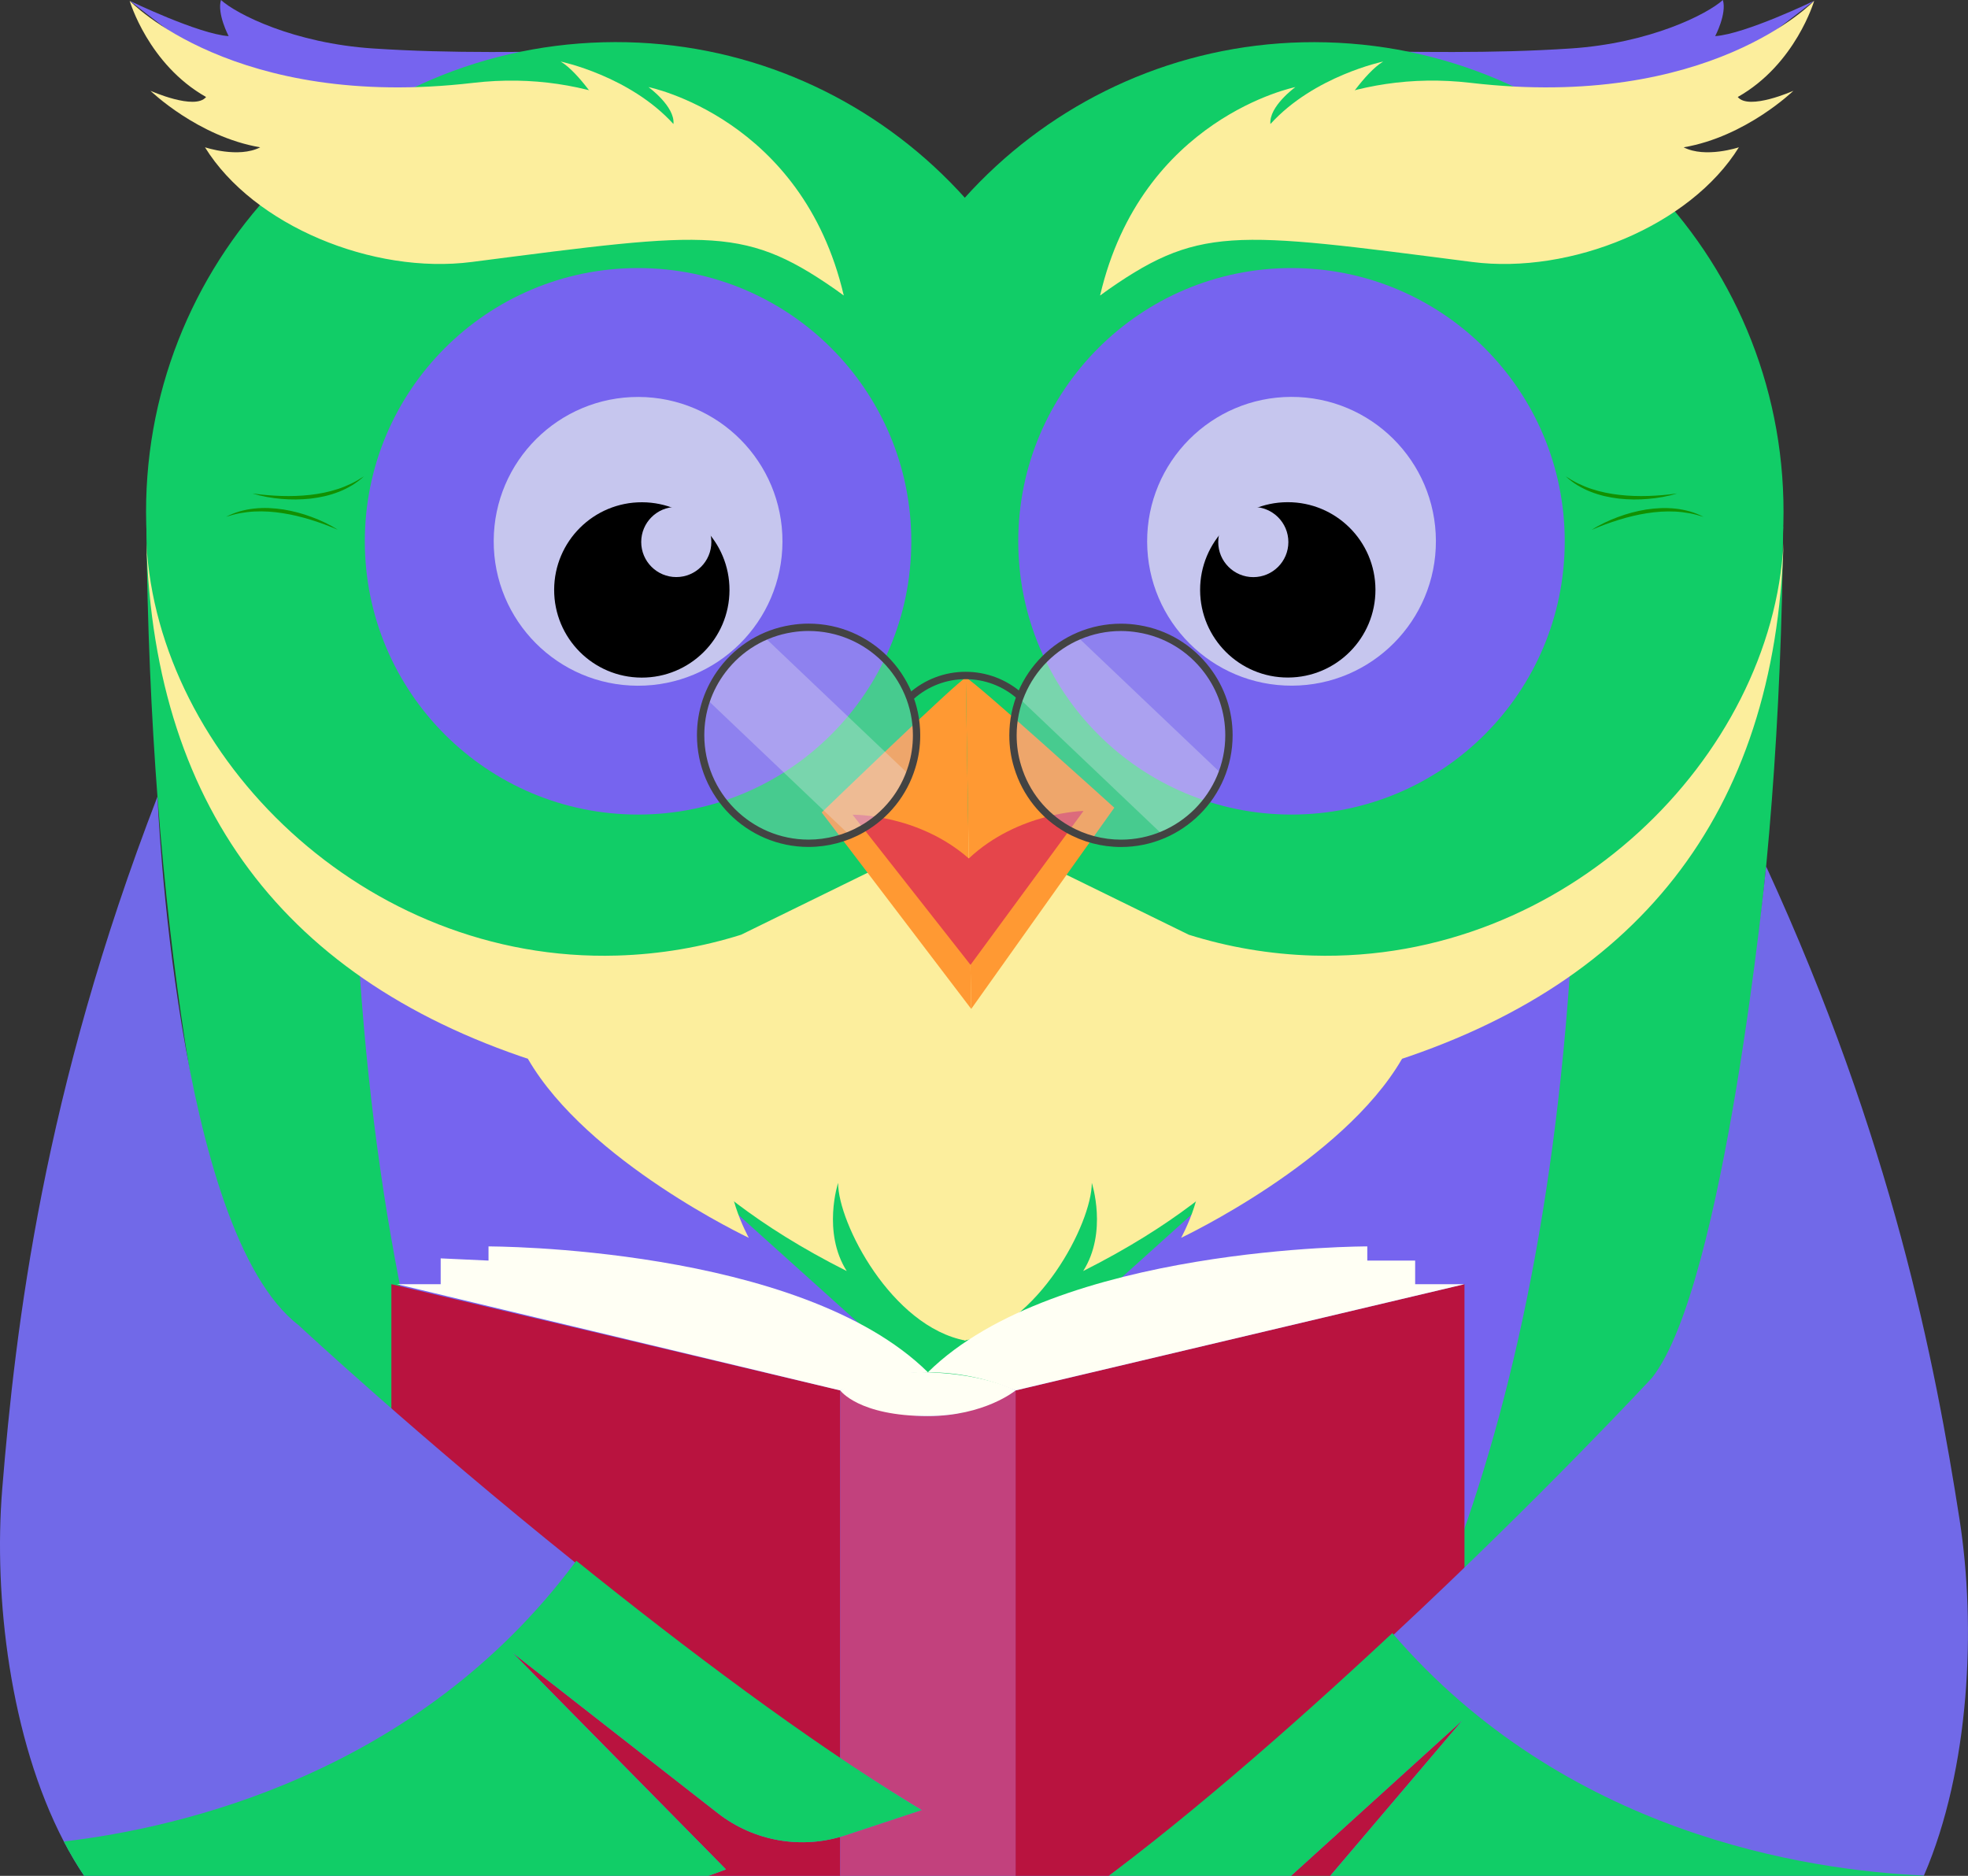
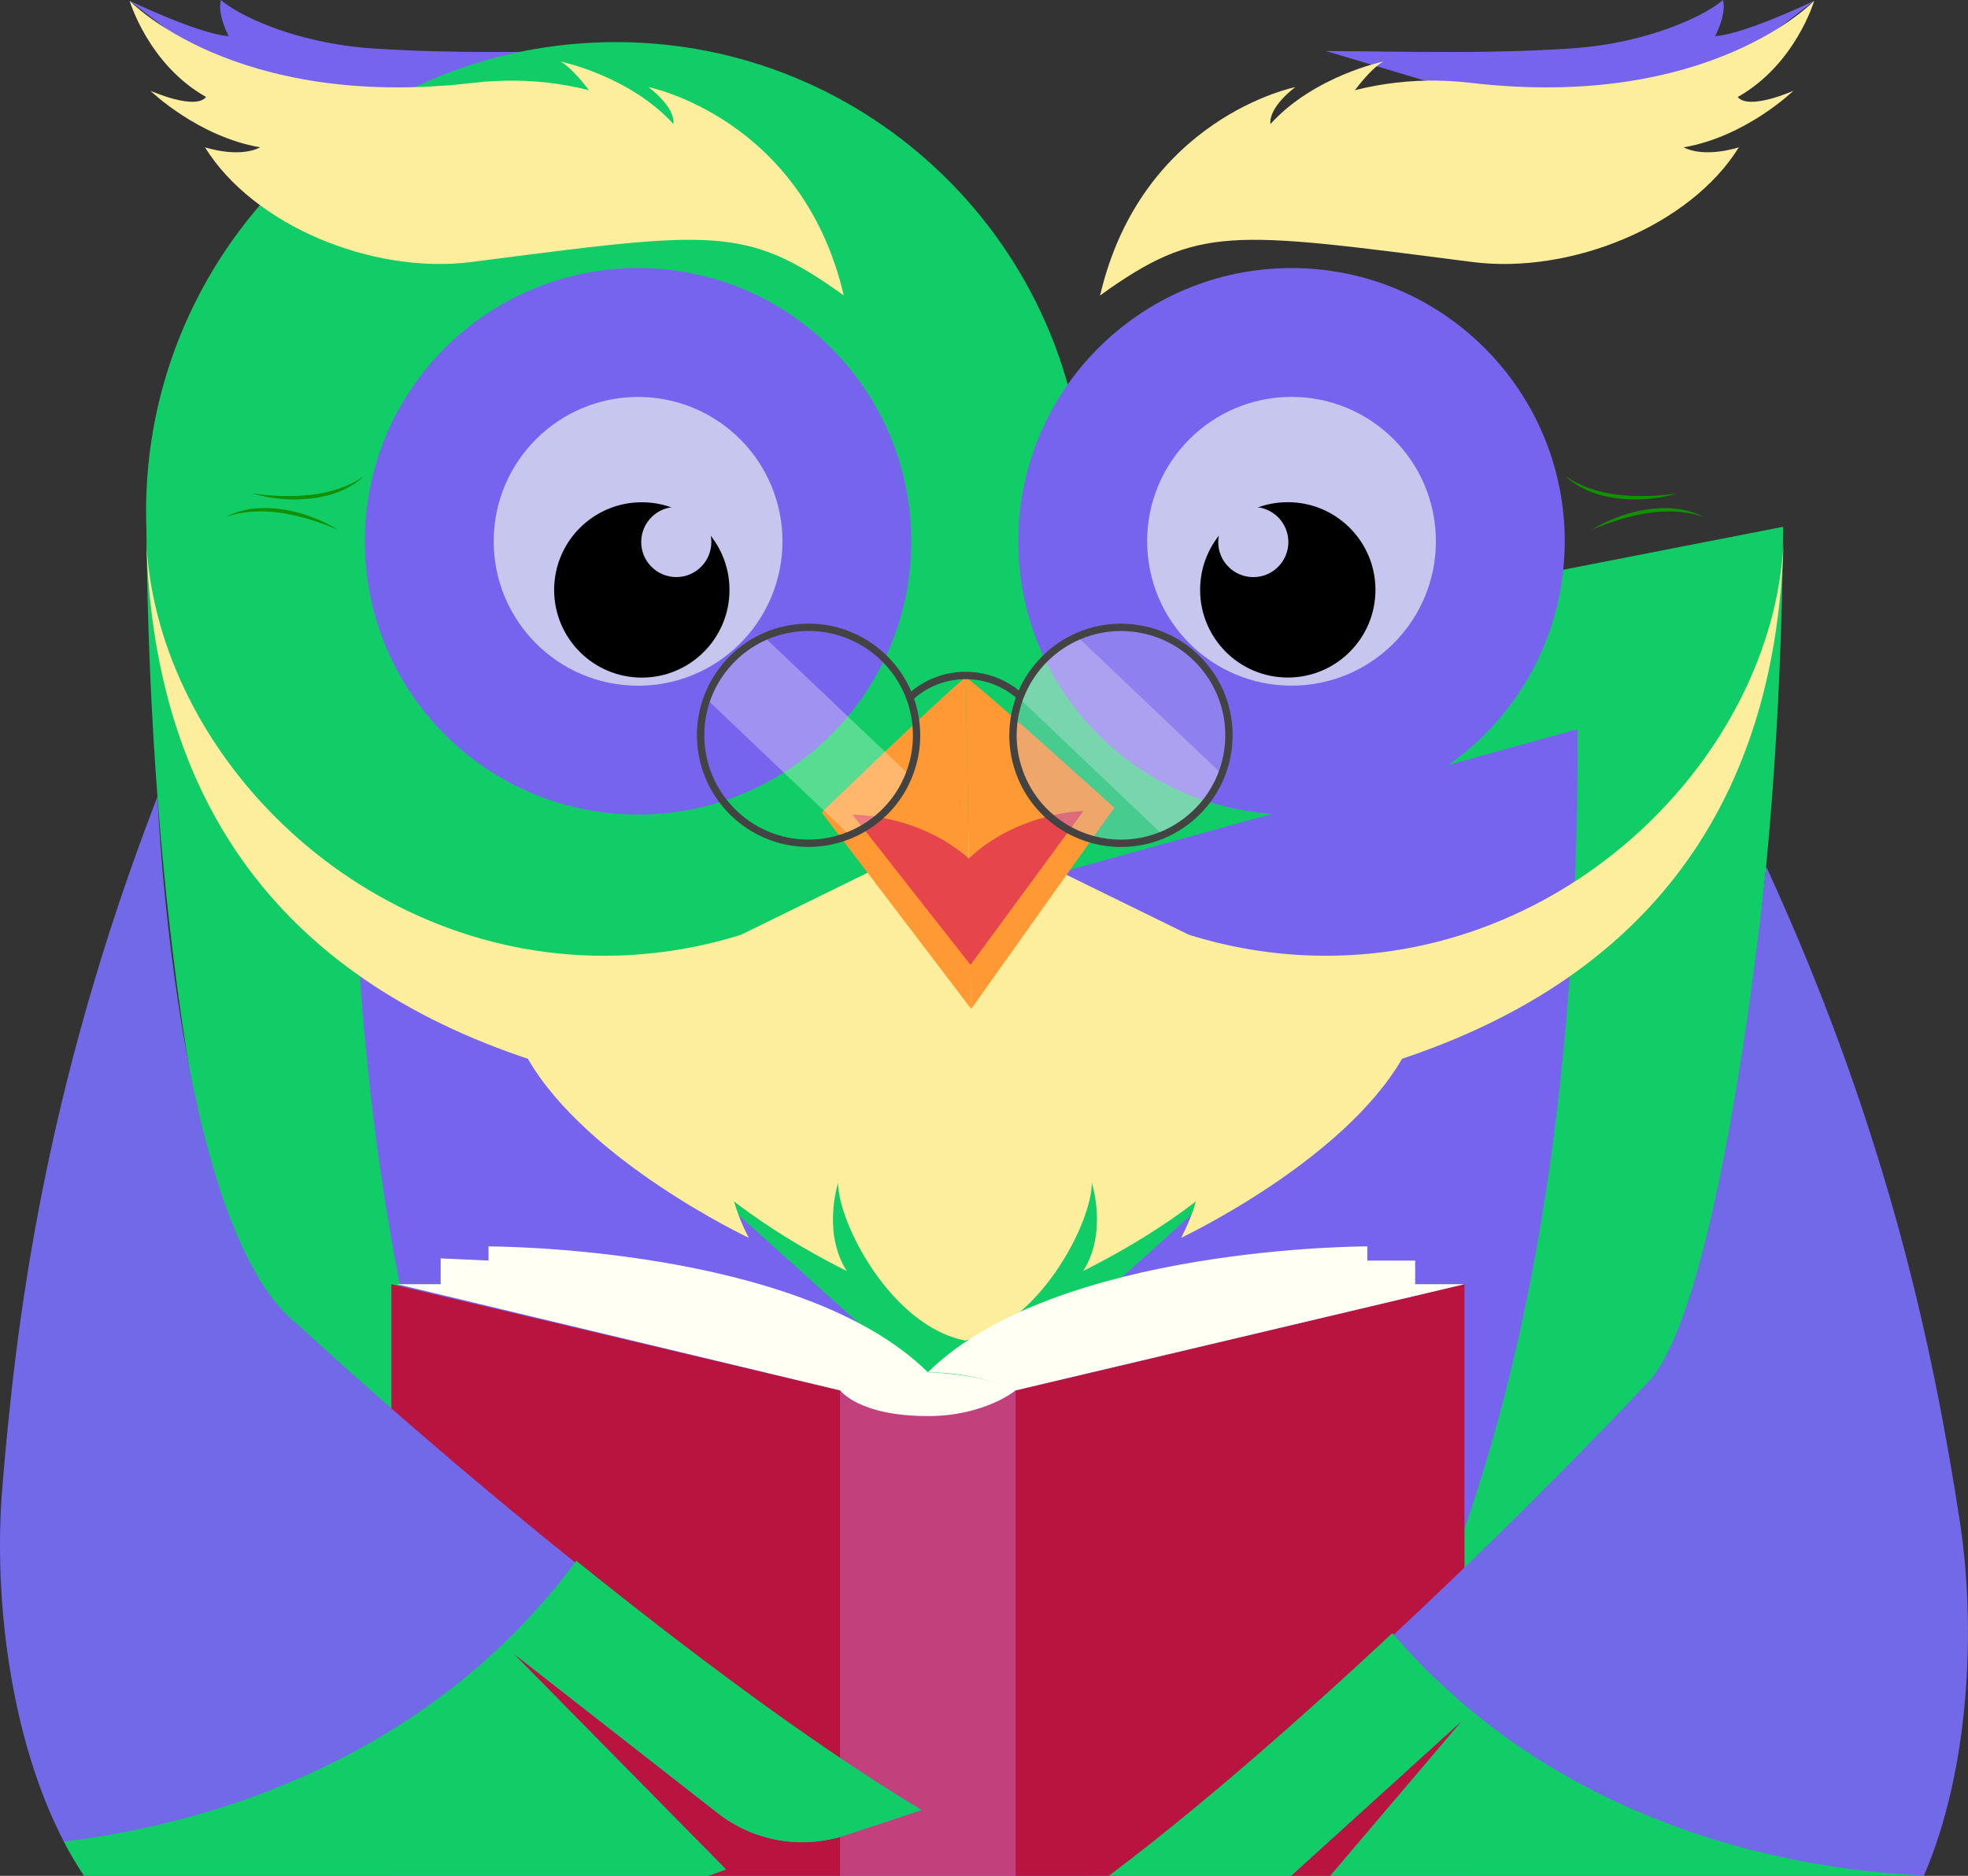
<svg xmlns="http://www.w3.org/2000/svg" width="256" height="244" viewBox="0 0 256 244" fill="none">
  <rect x="0" y="0" width="256" height="244" fill="#333333" stroke="none" />
  <g clip-path="url(#clip0_9030_1464)">
    <path d="M80.411 6.632C68.135 6.727 59.116 6.998 48.536 6.305C38.238 5.629 30.759 1.841 28.745 0C28.208 1.787 29.743 4.699 29.743 4.699C25.848 4.438 16.867 0.103 16.867 0.103L40.811 18.476L80.408 6.63" fill="#7664EF" />
    <path d="M172.449 6.632C184.725 6.727 193.744 6.998 204.324 6.305C214.62 5.629 222.099 1.841 224.113 0C224.65 1.787 223.114 4.699 223.114 4.699C227.01 4.438 235.99 0.103 235.99 0.103L212.047 18.476L172.449 6.63" fill="#7664EF" />
    <path d="M125.499 89.311L19.043 68.516C20.803 270.348 125.477 287.554 125.477 287.554C125.477 287.554 230.197 270.352 231.957 68.52L125.501 89.313L125.499 89.311Z" fill="#11CD67" />
    <path d="M160.564 289.934L141.441 289.998L141.588 237.653L160.361 228.562L160.408 242.708L160.564 289.934Z" fill="#FF9933" />
    <path d="M90.438 289.926L109.56 289.99L109.414 237.645L90.638 228.555L90.591 242.7L90.438 289.926Z" fill="#FF9933" />
    <path d="M125.789 117.01L45.784 94.836C45.252 257.143 125.477 273.559 125.477 273.559C125.477 273.559 205.751 257.148 205.219 94.841L125.213 117.015" fill="#7664EF" />
-     <path d="M109.858 64.952C108.964 98.677 135.578 126.741 169.303 127.632C203.027 128.525 231.091 101.911 231.982 68.186C232.876 34.461 206.262 6.397 172.537 5.506C156.007 5.069 140.836 11.24 129.561 21.617C117.832 32.411 110.314 47.757 109.858 64.952Z" fill="#11CD67" />
    <path d="M141.146 64.944C142.04 98.669 115.426 126.733 81.701 127.624C47.977 128.518 19.913 101.903 19.022 68.178C18.128 34.453 44.742 6.389 78.467 5.498C94.997 5.061 110.168 11.232 121.443 21.609C133.172 32.403 140.69 47.75 141.146 64.944Z" fill="#11CD67" />
    <path d="M76.473 140.406L125.58 184.603L125.419 184.608L174.527 140.411L76.473 140.406Z" fill="#11CD67" />
    <path d="M170.184 75.36C172.624 75.36 174.602 73.382 174.602 70.942C174.602 68.501 172.624 66.523 170.184 66.523C167.744 66.523 165.766 68.501 165.766 70.942C165.766 73.382 167.744 75.36 170.184 75.36Z" fill="black" />
    <path d="M168 105.954C187.63 105.954 203.543 90.041 203.543 70.411C203.543 50.781 187.63 34.867 168 34.867C148.37 34.867 132.457 50.781 132.457 70.411C132.457 90.041 148.37 105.954 168 105.954Z" fill="#7664EF" />
    <path d="M168.065 89.187C178.438 89.153 186.818 80.716 186.784 70.344C186.75 59.971 178.313 51.591 167.941 51.625C157.569 51.66 149.188 60.096 149.222 70.469C149.257 80.841 157.693 89.222 168.065 89.187Z" fill="#C6C6EE" />
    <path d="M167.554 88.13C173.852 88.109 178.941 82.987 178.92 76.688C178.9 70.39 173.777 65.301 167.478 65.322C161.18 65.342 156.091 70.465 156.112 76.764C156.133 83.062 161.256 88.151 167.554 88.13Z" fill="black" />
    <path d="M218.143 64.19C216.937 64.568 215.68 64.78 214.416 64.893C213.151 65.007 211.875 64.995 210.605 64.858C209.973 64.783 209.343 64.675 208.721 64.531C208.101 64.382 207.488 64.192 206.895 63.958C206.299 63.728 205.731 63.433 205.181 63.108C204.639 62.774 204.132 62.388 203.668 61.961C204.2 62.303 204.735 62.63 205.299 62.898C205.862 63.167 206.436 63.406 207.027 63.599C208.206 63.987 209.429 64.236 210.664 64.373C211.899 64.514 213.149 64.548 214.396 64.512C215.646 64.47 216.896 64.368 218.145 64.187L218.143 64.19Z" fill="#129000" />
    <path d="M207.047 68.921C208.111 68.235 209.266 67.7 210.454 67.256C211.643 66.809 212.878 66.485 214.138 66.277C214.768 66.182 215.405 66.118 216.042 66.094C216.679 66.072 217.321 66.094 217.956 66.162C218.59 66.226 219.218 66.36 219.833 66.526C220.445 66.704 221.036 66.941 221.598 67.232C220.995 67.041 220.392 66.87 219.777 66.76C219.161 66.651 218.546 66.573 217.924 66.543C216.684 66.482 215.439 66.565 214.214 66.76C212.986 66.953 211.773 67.249 210.577 67.617C209.383 67.988 208.204 68.418 207.047 68.923V68.921Z" fill="#129000" />
    <path d="M163.031 75.07C165.551 75.07 167.593 73.027 167.593 70.507C167.593 67.988 165.551 65.945 163.031 65.945C160.511 65.945 158.469 67.988 158.469 70.507C158.469 73.027 160.511 75.07 163.031 75.07Z" fill="#C6C6EE" />
    <path d="M125.449 174.373C135.054 172.562 142.025 159.105 142.025 153.864C142.025 153.864 144.12 160.262 140.9 165.332C164.851 153.256 165.635 142.741 178.677 138.886C213.026 128.736 230.955 105.845 232.002 70.641C230.516 98.419 203.675 125.275 170.768 124.294C165.154 124.128 159.744 123.188 154.638 121.584L125.305 107.212" fill="#FCEE9D" />
    <path d="M182.376 137.727C174.64 151.108 153.641 161.009 153.641 161.009C153.641 161.009 157.517 154.001 155.581 150.137C153.646 146.273 164.122 136.289 164.122 136.289L182.373 137.727H182.376Z" fill="#FCEE9D" />
    <path d="M125.597 174.373C115.991 172.562 109.02 159.105 109.02 153.864C109.02 153.864 106.925 160.262 110.145 165.332C86.194 153.256 85.411 142.741 72.369 138.886C38.019 128.736 20.09 105.845 19.043 70.641C20.529 98.419 47.37 125.275 80.277 124.294C85.892 124.128 91.301 123.188 96.407 121.584L125.741 107.212" fill="#FCEE9D" />
    <path d="M68.672 137.727C76.407 151.108 97.407 161.009 97.407 161.009C97.407 161.009 93.531 154.001 95.466 150.137C97.402 146.273 86.925 136.289 86.925 136.289L68.674 137.727H68.672Z" fill="#FCEE9D" />
    <path d="M80.817 75.36C83.257 75.36 85.235 73.382 85.235 70.942C85.235 68.501 83.257 66.523 80.817 66.523C78.376 66.523 76.398 68.501 76.398 70.942C76.398 73.382 78.376 75.36 80.817 75.36Z" fill="black" />
    <path d="M83 105.954C102.63 105.954 118.543 90.041 118.543 70.411C118.543 50.781 102.63 34.867 83 34.867C63.37 34.867 47.457 50.781 47.457 70.411C47.457 90.041 63.37 105.954 83 105.954Z" fill="#7664EF" />
    <path d="M101.784 70.476C101.818 60.104 93.438 51.667 83.066 51.633C72.693 51.599 64.257 59.979 64.222 70.352C64.188 80.724 72.569 89.161 82.941 89.195C93.313 89.23 101.75 80.849 101.784 70.476Z" fill="#C6C6EE" />
    <path d="M94.893 76.773C94.914 70.475 89.825 65.352 83.527 65.331C77.228 65.31 72.106 70.399 72.085 76.697C72.064 82.996 77.153 88.118 83.451 88.139C89.749 88.16 94.872 83.071 94.893 76.773Z" fill="black" />
    <path d="M126.339 131.237L106.887 105.679C106.887 105.679 124.618 88.534 125.638 88.141L126.336 131.237" fill="#FF9933" />
    <path d="M126.337 131.237L144.95 105.062C144.95 105.062 126.672 88.499 125.637 88.141L126.335 131.237" fill="#FF9933" />
    <path d="M140.948 105.487C140.948 105.487 132.473 105.624 126.022 111.663C119.377 105.836 110.902 105.973 110.902 105.973L126.246 125.503L140.948 105.484V105.487Z" fill="#E5454B" />
    <path d="M32.859 64.187C34.109 64.368 35.359 64.47 36.609 64.512C37.858 64.548 39.106 64.512 40.341 64.373C41.576 64.236 42.797 63.987 43.978 63.599C44.569 63.406 45.142 63.167 45.706 62.898C46.27 62.63 46.805 62.303 47.337 61.961C46.873 62.388 46.365 62.774 45.823 63.108C45.277 63.433 44.708 63.728 44.11 63.958C43.517 64.192 42.904 64.382 42.284 64.531C41.661 64.675 41.032 64.783 40.4 64.858C39.133 64.993 37.854 65.007 36.589 64.893C35.327 64.78 34.07 64.568 32.862 64.19L32.859 64.187Z" fill="#129000" />
    <path d="M43.953 68.913C42.796 68.408 41.617 67.978 40.423 67.607C39.23 67.241 38.017 66.943 36.786 66.753C35.559 66.557 34.316 66.474 33.076 66.535C32.456 66.565 31.838 66.643 31.223 66.753C30.608 66.863 30.008 67.036 29.402 67.224C29.964 66.936 30.555 66.697 31.167 66.518C31.78 66.352 32.407 66.218 33.044 66.155C33.679 66.086 34.319 66.064 34.958 66.086C35.595 66.113 36.232 66.174 36.862 66.269C38.119 66.474 39.357 66.802 40.545 67.248C41.734 67.692 42.889 68.23 43.953 68.913Z" fill="#129000" />
    <path d="M87.972 75.062C90.492 75.062 92.534 73.019 92.534 70.5C92.534 67.98 90.492 65.938 87.972 65.938C85.453 65.938 83.41 67.98 83.41 70.5C83.41 73.019 85.453 75.062 87.972 75.062Z" fill="#C6C6EE" />
    <g opacity="0.3">
      <path d="M151.107 108.458C154.622 107.013 157.453 104.182 158.845 100.601L139.986 82.664C136.532 84.236 133.805 87.163 132.543 90.795L151.104 108.458H151.107Z" fill="#FFFFF4" />
    </g>
    <g opacity="0.3">
      <path d="M110.341 108.458C113.856 107.013 116.688 104.182 118.079 100.601L99.22 82.664C95.766 84.236 93.039 87.163 91.777 90.795L110.339 108.458H110.341Z" fill="#FFFFF4" />
    </g>
    <g opacity="0.3">
      <path d="M131.772 95.645C131.772 97.805 132.263 99.853 133.129 101.679C134.767 105.108 137.75 107.781 141.402 108.973C142.793 109.451 144.275 109.695 145.822 109.695C153.572 109.695 159.863 103.405 159.863 95.642C159.863 93.304 159.284 91.087 158.271 89.152C156.511 85.788 153.438 83.227 149.742 82.17C148.495 81.792 147.182 81.602 145.822 81.602C138.062 81.602 131.77 87.892 131.77 95.642L131.772 95.645Z" fill="#C6C6EE" />
    </g>
    <path d="M145.822 110.173C143.3 110.173 140.815 109.516 138.638 108.274C135.386 106.426 133.004 103.446 131.925 99.879C131.505 98.527 131.293 97.101 131.293 95.644C131.293 87.638 137.81 81.125 145.822 81.125C146.603 81.125 147.394 81.191 148.172 81.32C151.839 81.906 155.11 83.874 157.382 86.859C159.318 89.407 160.341 92.446 160.341 95.644C160.341 103.655 153.828 110.173 145.822 110.173ZM145.822 82.079C138.338 82.079 132.247 88.165 132.247 95.642C132.247 97.004 132.445 98.334 132.838 99.599C133.846 102.93 136.072 105.716 139.109 107.441C141.145 108.603 143.464 109.216 145.822 109.216C153.301 109.216 159.386 103.126 159.386 95.642C159.386 92.654 158.429 89.815 156.621 87.435C154.499 84.647 151.443 82.809 148.019 82.263C147.289 82.141 146.549 82.079 145.822 82.079Z" fill="#434343" />
    <path d="M118.825 90.943L118.188 90.232C122.413 86.437 128.791 86.432 133.024 90.225L132.714 90.589L132.392 90.943L132.384 90.935C128.52 87.472 122.691 87.477 118.827 90.945L118.825 90.943Z" fill="#434343" />
    <g opacity="0.3">
-       <path d="M119.231 95.637C119.231 97.797 118.741 99.845 117.874 101.671C116.236 105.101 113.253 107.774 109.602 108.965C108.21 109.443 106.729 109.687 105.181 109.687C97.431 109.687 91.141 103.397 91.141 95.634C91.141 93.296 91.719 91.079 92.732 89.144C94.492 85.78 97.565 83.219 101.261 82.162C102.508 81.784 103.822 81.594 105.181 81.594C112.941 81.594 119.234 87.884 119.234 95.634L119.231 95.637Z" fill="#C6C6EE" />
-     </g>
+       </g>
    <path d="M105.179 110.165C97.173 110.165 90.66 103.648 90.66 95.636C90.66 92.439 91.683 89.4 93.619 86.851C95.889 83.866 99.162 81.901 102.831 81.312C103.607 81.183 104.398 81.117 105.177 81.117C113.188 81.117 119.705 87.63 119.705 95.636C119.705 97.094 119.493 98.522 119.071 99.876C117.994 103.438 115.609 106.421 112.358 108.266C110.181 109.508 107.696 110.165 105.174 110.165H105.179ZM105.179 82.072C104.452 82.072 103.715 82.133 102.987 82.255C99.558 82.804 96.501 84.64 94.38 87.43C92.571 89.81 91.617 92.648 91.617 95.636C91.617 103.12 97.702 109.211 105.182 109.211C107.537 109.211 109.858 108.598 111.892 107.436C114.931 105.71 117.157 102.925 118.163 99.596C118.556 98.329 118.753 96.998 118.753 95.636C118.753 88.157 112.663 82.074 105.179 82.074V82.072Z" fill="#434343" />
    <path d="M143.105 38.418C143.105 38.418 160.212 7.146 191.305 10.776C222.398 14.408 235.992 0.102 235.992 0.102C235.992 0.102 233.575 8.369 226.05 12.617C227.497 14.396 233.287 11.809 233.287 11.809C233.287 11.809 227.126 17.779 219.013 19.163C221.839 20.616 226.196 19.159 226.196 19.159C219.884 29.352 204.345 35.73 191.51 34.078C159.953 30.011 155.923 29.252 143.105 38.418Z" fill="#FCEE9D" />
    <path d="M174.621 14.069C174.621 14.069 177.487 9.472 179.923 8.008C179.923 8.008 170.945 9.868 165.257 16.134C165.033 13.849 168.504 11.328 168.504 11.328C168.504 11.328 148.502 15.323 143.105 38.423L174.621 14.069Z" fill="#FCEE9D" />
    <path d="M109.756 38.418C109.756 38.418 92.65 7.146 61.554 10.778C30.461 14.408 16.867 0.102 16.867 0.102C16.867 0.102 19.284 8.369 26.809 12.617C25.362 14.396 19.572 11.809 19.572 11.809C19.572 11.809 25.733 17.779 33.847 19.163C31.02 20.616 26.663 19.159 26.663 19.159C32.975 29.352 48.514 35.73 61.349 34.078C92.906 30.011 96.936 29.252 109.754 38.418H109.756Z" fill="#FCEE9D" />
    <path d="M78.239 14.069C78.239 14.069 75.374 9.472 72.938 8.008C72.938 8.008 81.915 9.868 87.603 16.134C87.828 13.849 84.356 11.328 84.356 11.328C84.356 11.328 104.358 15.323 109.755 38.423L78.239 14.069Z" fill="#FCEE9D" />
    <path d="M50.91 167.039V246.24L109.306 259.385V180.858L50.91 167.039Z" fill="#B9133F" />
    <path d="M190.501 167.039V246.24L132.105 259.385V180.858L190.501 167.039Z" fill="#B9133F" />
    <path d="M132.103 259.386C125.42 263.832 115.991 263.832 109.305 259.386V180.859C115.988 185.304 125.418 185.304 132.103 180.859V259.386Z" fill="#C2417D" />
    <path d="M177.863 163.969C177.863 163.969 141.707 166.246 124.723 178.498Z" fill="#FFFFF4" />
    <path d="M63.551 163.969C63.551 163.969 99.707 166.246 116.691 178.498Z" fill="#FFFFF4" />
    <path d="M57.328 167.039C57.328 167.039 88.778 168.44 112.602 179.676Z" fill="#FFFFF4" />
    <path d="M120.705 178.499C104.035 162.042 63.547 162.127 63.547 162.127V163.97L57.325 163.682V167.041H51.645L109.305 180.86C116.081 177.865 124.129 177.711 131.059 180.447L132.104 180.86L190.5 167.041H184.085V163.968H177.863V162.125C177.863 162.125 137.377 162.04 120.705 178.497" fill="#FFFFF4" />
    <path d="M120.704 184.194C111.685 184.194 109.305 180.862 109.305 180.862C109.305 180.862 113.03 178.246 120.704 178.502C128.378 178.756 132.103 180.862 132.103 180.862C132.103 180.862 128.088 184.194 120.704 184.194Z" fill="#FFFFF4" />
    <path d="M184.086 167.039C184.086 167.039 152.636 168.44 128.812 179.676Z" fill="#FFFFF4" />
    <path d="M38.843 172.376C38.843 172.376 54.309 186.788 74.804 203.23C88.217 213.988 103.783 225.617 118.576 234.643C119.017 234.912 119.454 235.178 119.891 235.442L109.969 238.725C104.303 240.599 98.074 239.518 93.37 235.844L66.719 215.015L94.434 243.158C94.434 243.158 62.543 255.597 30.71 255.597C25.682 255.597 19.355 253.964 14.087 248.062C11.878 245.584 9.957 242.699 8.304 239.533C1.316 226.136 -0.854 207.7 0.288 193.696C2.016 172.459 5.639 142.034 20.482 103.625C20.482 103.625 22.809 160.054 38.843 172.376Z" fill="#7169E8" />
    <path d="M119.892 235.442L109.969 238.725C104.303 240.6 98.074 239.518 93.37 235.845L66.72 215.016L94.435 243.158C94.435 243.158 62.543 255.597 30.71 255.597C25.682 255.597 19.355 253.964 14.087 248.062C11.878 245.584 9.957 242.699 8.305 239.533C23.446 237.756 54.312 230.753 74.804 203.23C74.858 203.16 74.912 203.089 74.965 203.016C89.308 214.562 104.919 226.286 118.576 234.644C119.018 234.912 119.455 235.178 119.892 235.442Z" fill="#11CD67" />
    <path d="M214.893 179.219C214.893 179.219 200.526 194.725 181.291 212.627C168.703 224.339 154.03 237.076 139.938 247.165C139.518 247.465 139.101 247.763 138.684 248.058L148.821 250.604C154.609 252.059 160.743 250.524 165.163 246.515L190.215 223.79L164.636 253.887C164.636 253.887 197.352 263.956 229.1 261.623C234.114 261.254 240.306 259.162 245.125 252.889C247.146 250.255 248.85 247.238 250.268 243.96C256.256 230.088 257.069 211.541 254.903 197.659C251.723 177.247 246.133 148.351 229.737 112.688C229.737 112.688 224.372 167.31 214.888 179.222L214.893 179.219Z" fill="#7169E8" />
    <path d="M138.686 248.056L148.823 250.602C154.611 252.056 160.745 250.521 165.166 246.513L190.218 223.787L164.639 253.885C164.639 253.885 197.355 263.954 229.102 261.62C234.116 261.252 240.309 259.16 245.127 252.886C247.148 250.253 248.852 247.235 250.27 243.957C235 243.293 203.579 238.548 181.115 212.422C167.656 224.988 152.946 237.825 139.938 247.162C139.518 247.462 139.101 247.76 138.684 248.056H138.686Z" fill="#11CD67" />
  </g>
  <defs>
    <clipPath id="clip0_9030_1464">
      <rect width="256" height="244" fill="white" />
    </clipPath>
  </defs>
</svg>